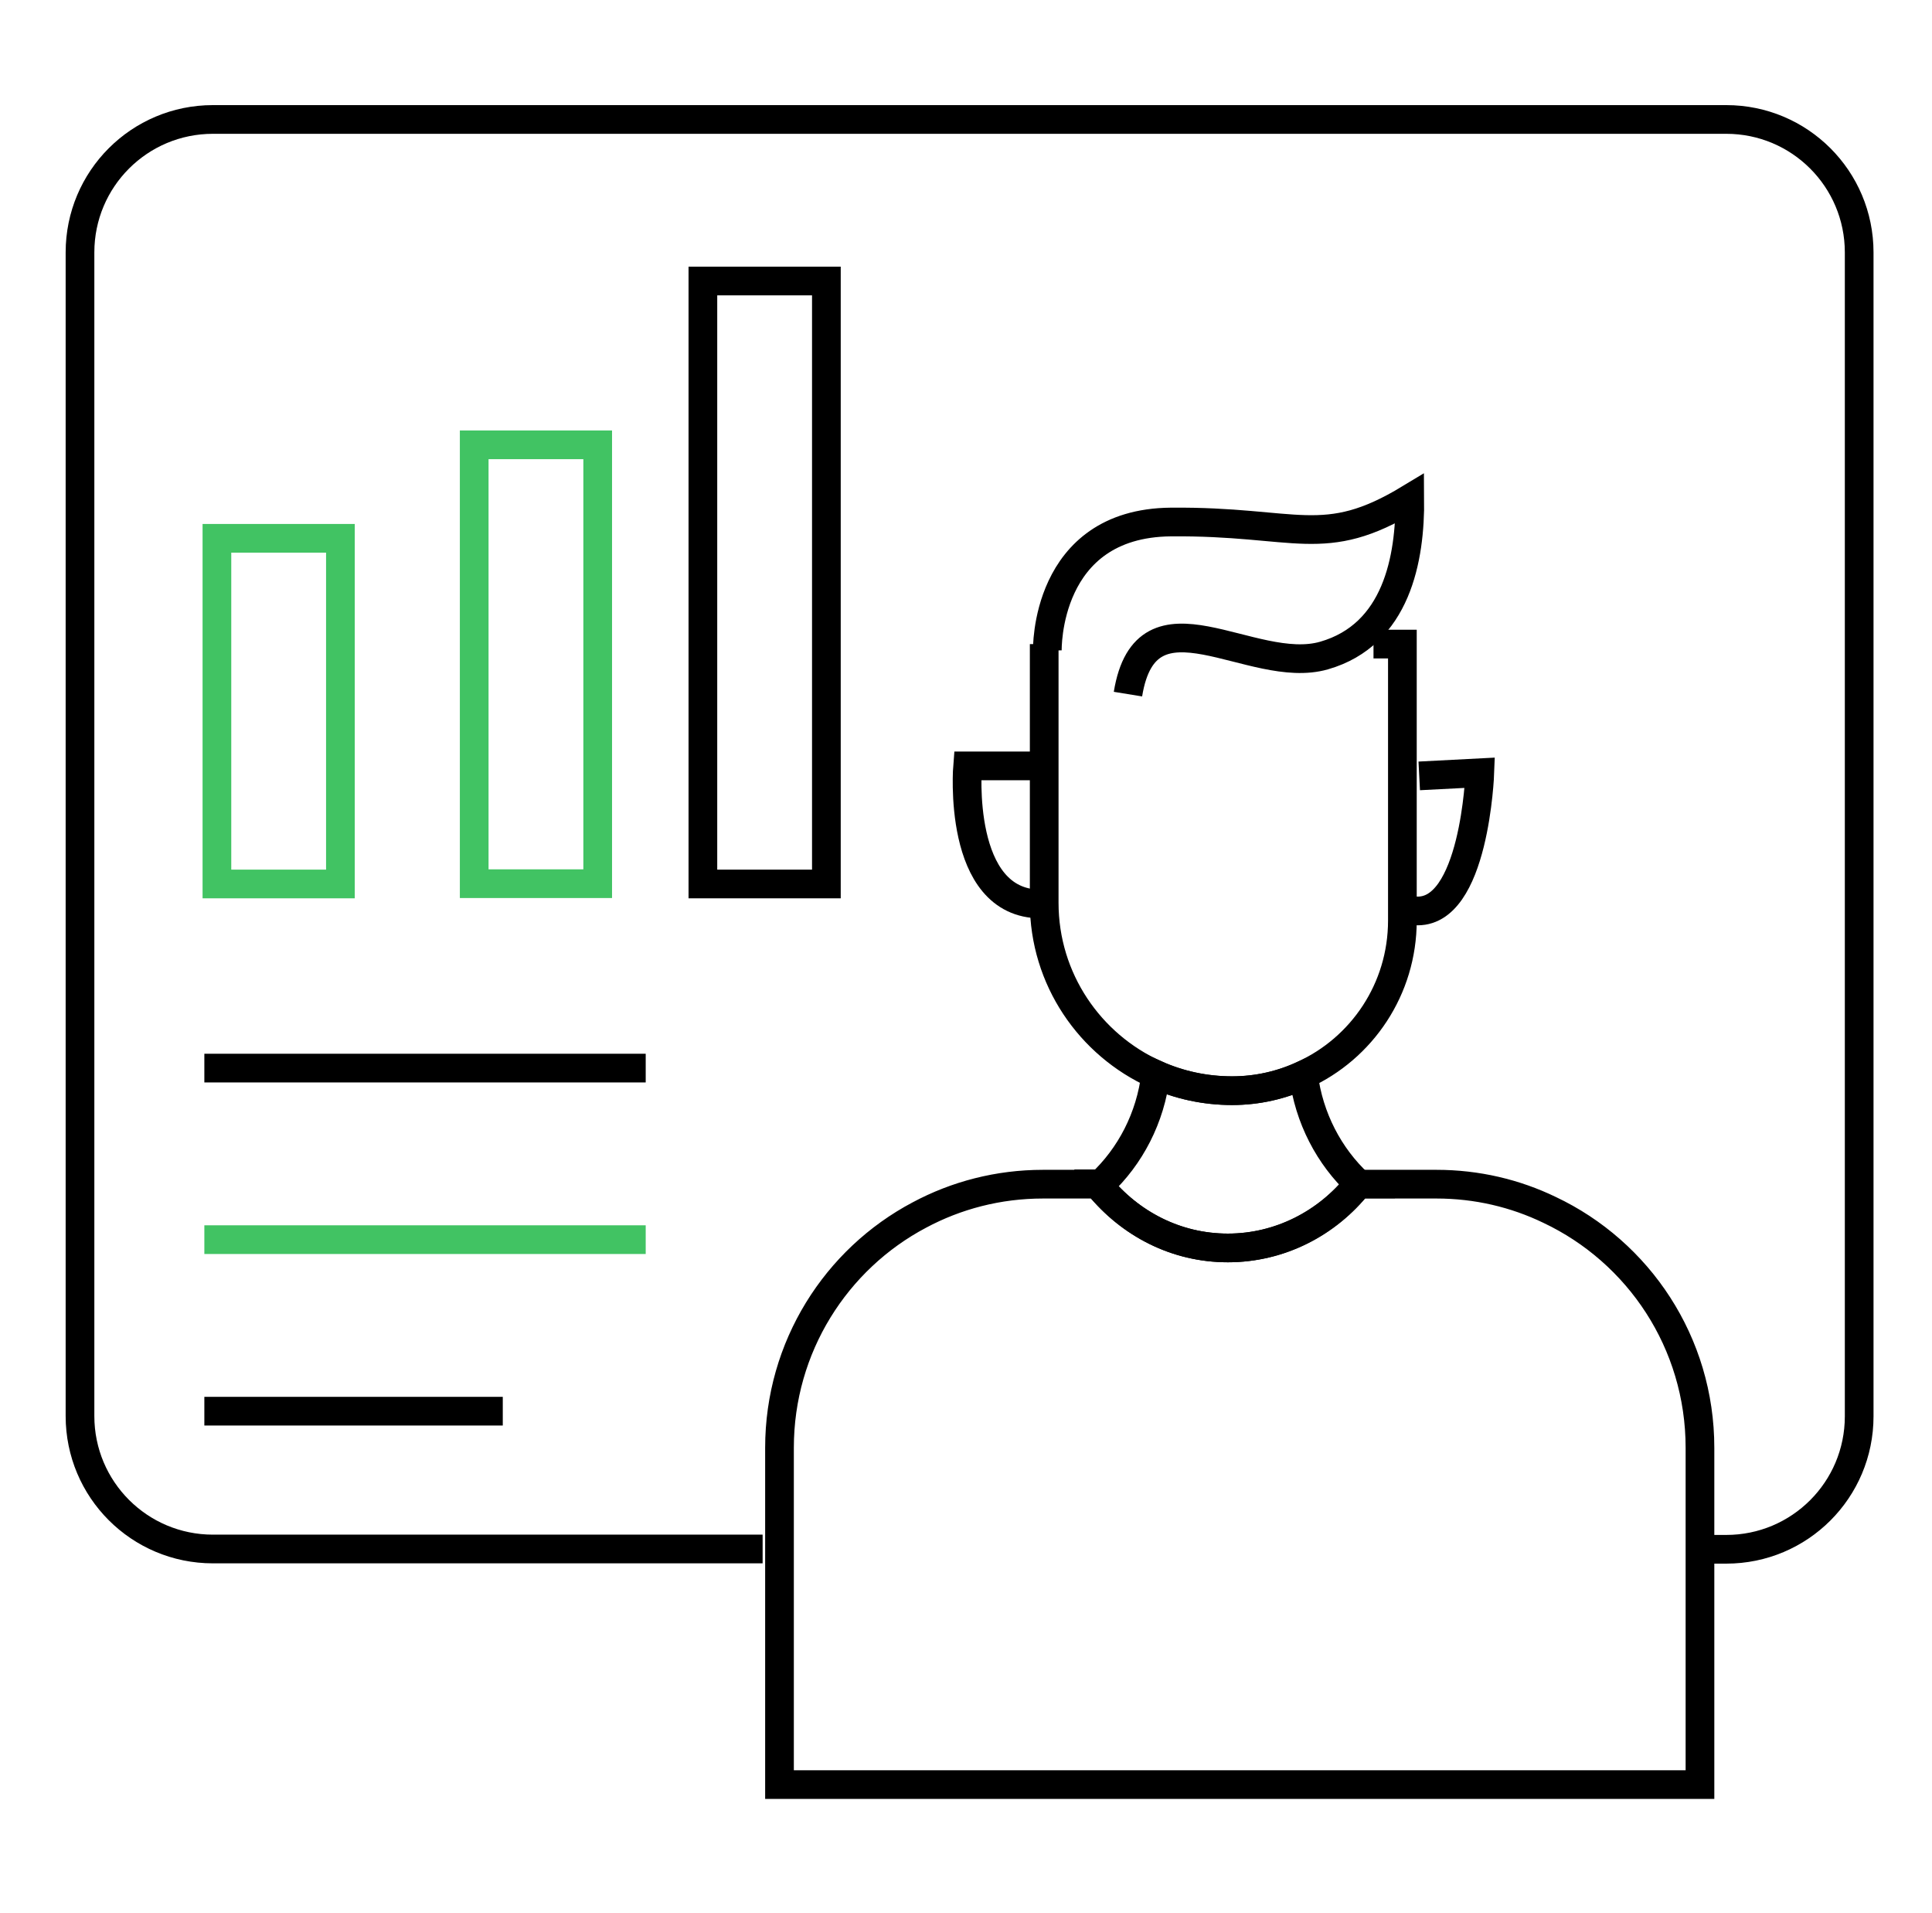
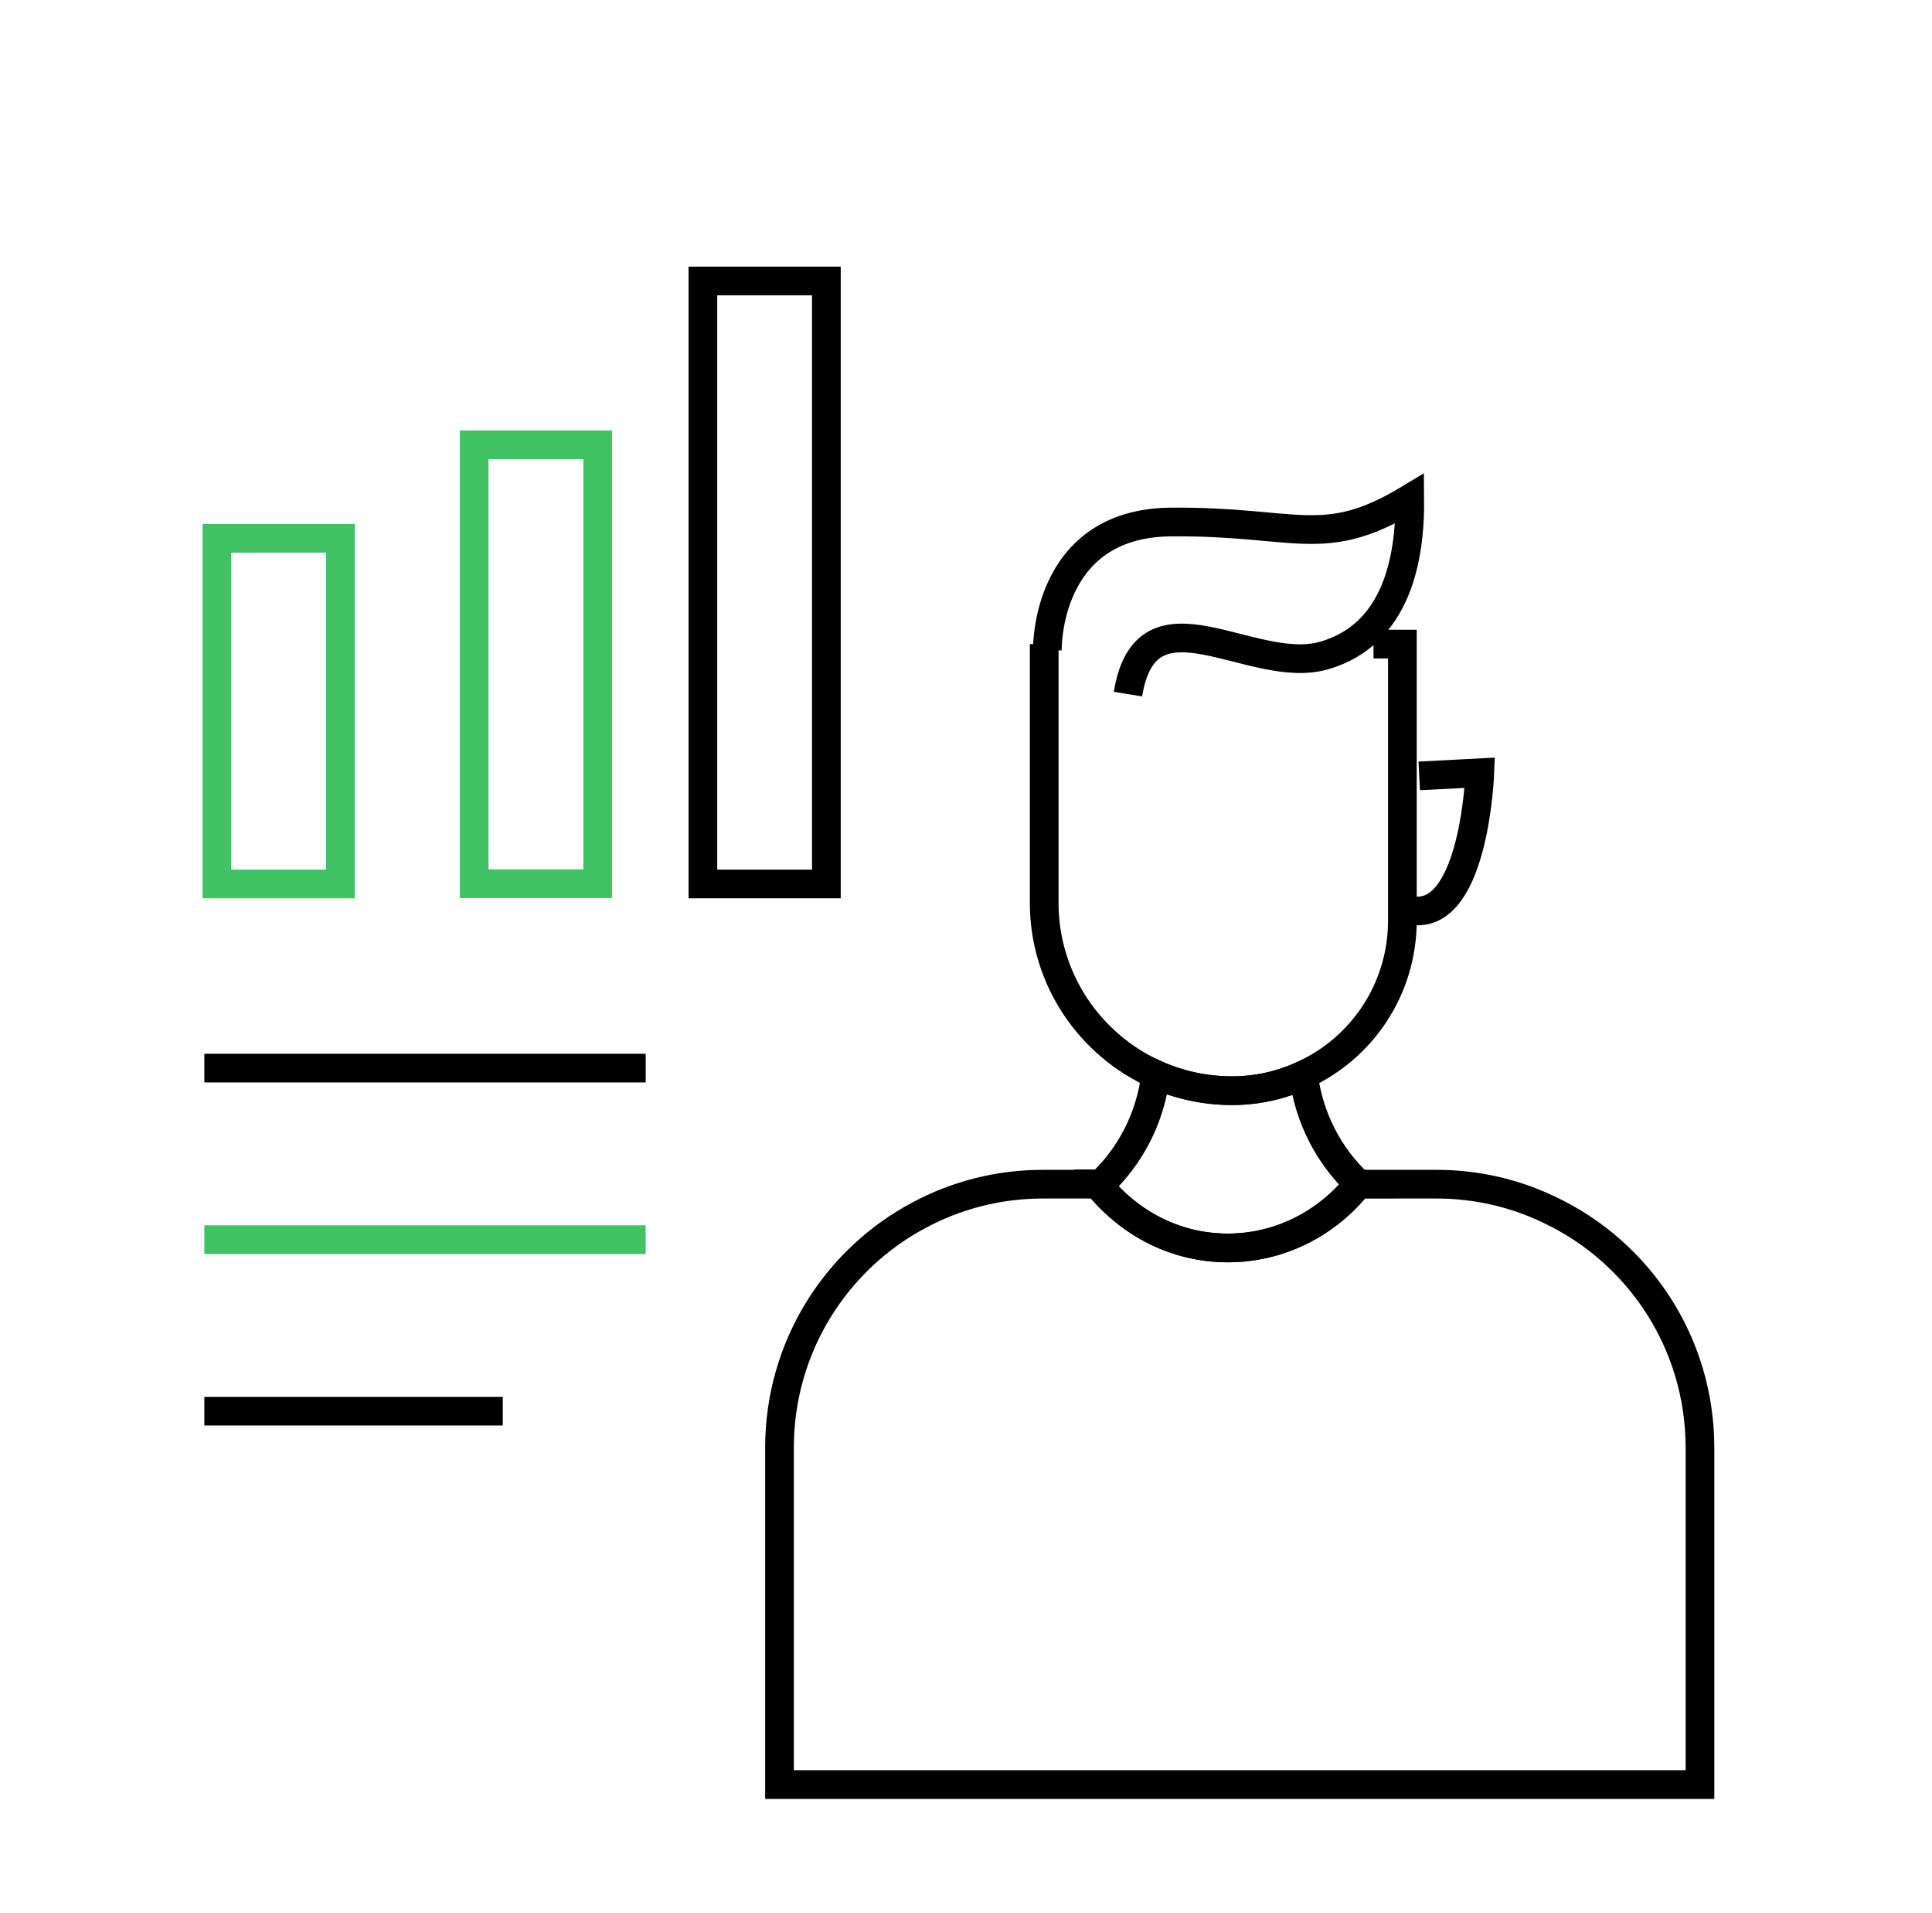
<svg xmlns="http://www.w3.org/2000/svg" width="101" height="100" viewBox="0 0 101 100" fill="none">
  <path d="M57.383 61.895H57.517C57.517 61.895 57.472 61.955 57.443 61.97C57.413 61.94 57.398 61.925 57.383 61.895Z" stroke="black" stroke-width="1.5" stroke-miterlimit="10" />
  <path d="M71.028 61.896H70.997C70.997 61.896 70.997 61.896 70.997 61.881C70.997 61.881 70.997 61.896 71.012 61.896H71.028Z" stroke="black" stroke-width="1.5" stroke-miterlimit="10" />
  <path d="M17.796 28.137H11.34V46.204H17.796V28.137Z" stroke="#41C363" stroke-width="1.5" stroke-miterlimit="10" />
  <path d="M31.246 23.25H24.79V46.189H31.246V23.25Z" stroke="#41C363" stroke-width="1.5" stroke-miterlimit="10" />
  <path d="M43.201 14.688H36.745V46.204H43.201V14.688Z" stroke="black" stroke-width="1.5" stroke-miterlimit="10" />
  <path d="M10.683 55.828H33.756" stroke="black" stroke-width="1.5" stroke-miterlimit="10" />
  <path d="M10.683 64.795H33.756" stroke="#41C363" stroke-width="1.5" stroke-miterlimit="10" />
  <path d="M10.683 73.761H26.284" stroke="black" stroke-width="1.5" stroke-miterlimit="10" />
  <path d="M88.87 75.674V93.278H40.75V75.674C40.75 70.399 43.709 65.811 48.058 63.51C49.985 62.478 52.182 61.895 54.528 61.895H57.383C57.383 61.895 57.413 61.94 57.442 61.97C59.071 63.958 61.477 65.228 64.182 65.228C66.887 65.228 69.368 63.943 70.997 61.895H75.091C77.213 61.895 79.216 62.374 81.009 63.24C85.657 65.437 88.87 70.174 88.87 75.674Z" stroke="black" stroke-width="1.5" stroke-miterlimit="10" />
  <path d="M57.517 61.895C57.517 61.895 57.472 61.955 57.443 61.97C57.413 61.94 57.398 61.925 57.383 61.895H57.517Z" stroke="black" stroke-width="1.5" stroke-miterlimit="10" />
  <path d="M71.012 61.881V61.896C69.383 63.943 66.932 65.228 64.197 65.228C61.462 65.228 59.086 63.958 57.458 61.97C57.487 61.956 57.517 61.926 57.532 61.896C59.086 60.446 60.147 58.429 60.416 56.157C61.642 56.71 63.002 57.009 64.421 57.009C65.751 57.009 67.022 56.71 68.142 56.187C68.426 58.444 69.487 60.446 71.027 61.881H71.012Z" stroke="black" stroke-width="1.5" stroke-miterlimit="10" />
  <path d="M57.517 61.895C57.517 61.895 57.472 61.955 57.443 61.97C57.413 61.94 57.398 61.925 57.383 61.895H57.517Z" stroke="black" stroke-width="1.5" stroke-miterlimit="10" />
  <path d="M57.517 61.895C57.517 61.895 57.472 61.955 57.443 61.97C57.413 61.94 57.398 61.925 57.383 61.895H57.517Z" stroke="black" stroke-width="1.5" stroke-miterlimit="10" />
  <path d="M71.803 33.666H73.313V48.117C73.313 51.703 71.191 54.797 68.127 56.187C67.006 56.71 65.736 57.008 64.406 57.008C62.986 57.008 61.627 56.71 60.401 56.157C56.979 54.617 54.588 51.18 54.588 47.19V33.666" stroke="black" stroke-width="1.5" stroke-miterlimit="10" />
  <path d="M74.194 40.555L77.362 40.391C77.362 40.391 77.094 47.848 73.97 47.609" stroke="black" stroke-width="1.5" stroke-miterlimit="10" />
-   <path d="M53.931 40.032H50.583C50.583 40.032 49.986 47.25 54.409 47.25" stroke="black" stroke-width="1.5" stroke-miterlimit="10" />
  <path d="M54.752 34.01C54.752 34.01 54.588 27.345 61.208 27.285C67.828 27.225 69.188 28.794 73.701 26.06C73.731 29.198 73.014 33.173 69.218 34.264C65.422 35.355 59.923 30.408 58.967 36.281" stroke="black" stroke-width="1.5" stroke-miterlimit="10" />
-   <path d="M39.868 80.964H11.131C7.29 80.964 4.182 77.856 4.182 74.015V13.193C4.182 9.352 7.29 6.244 11.131 6.244H90.244C94.085 6.244 97.193 9.352 97.193 13.193V74.03C97.193 77.871 94.085 80.979 90.244 80.979H89.318" stroke="black" stroke-width="1.5" stroke-miterlimit="10" />
</svg>